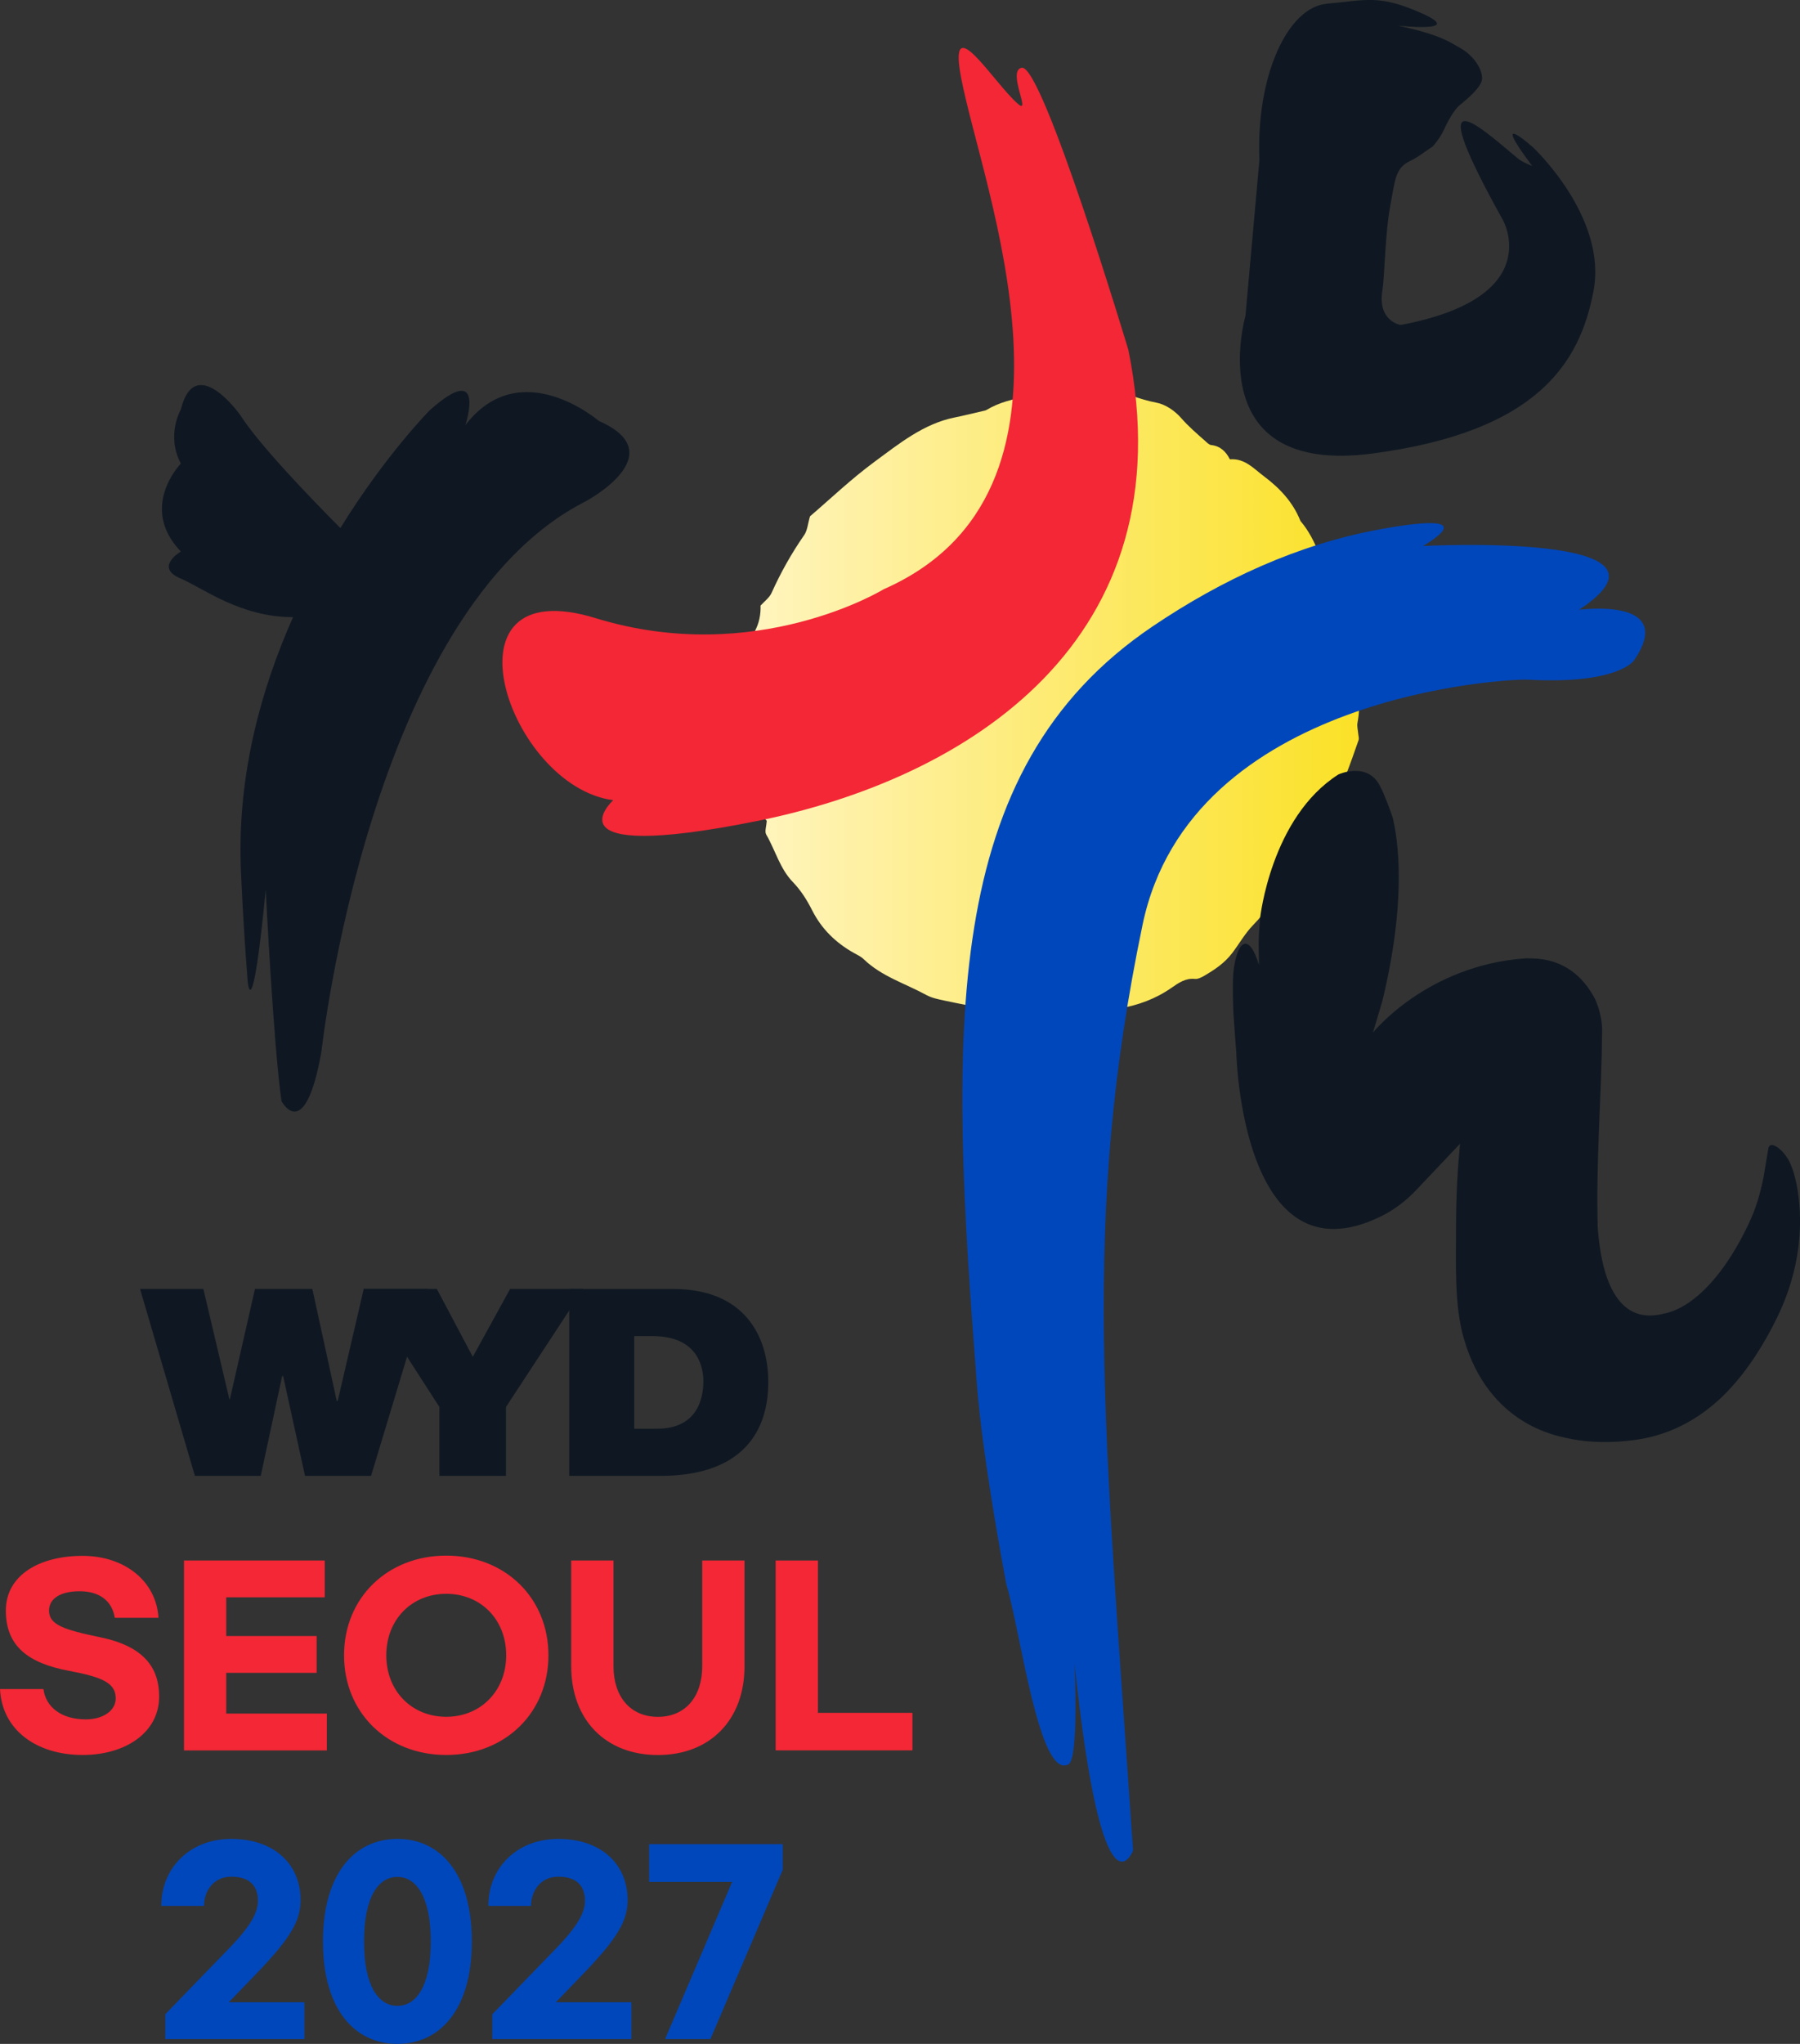
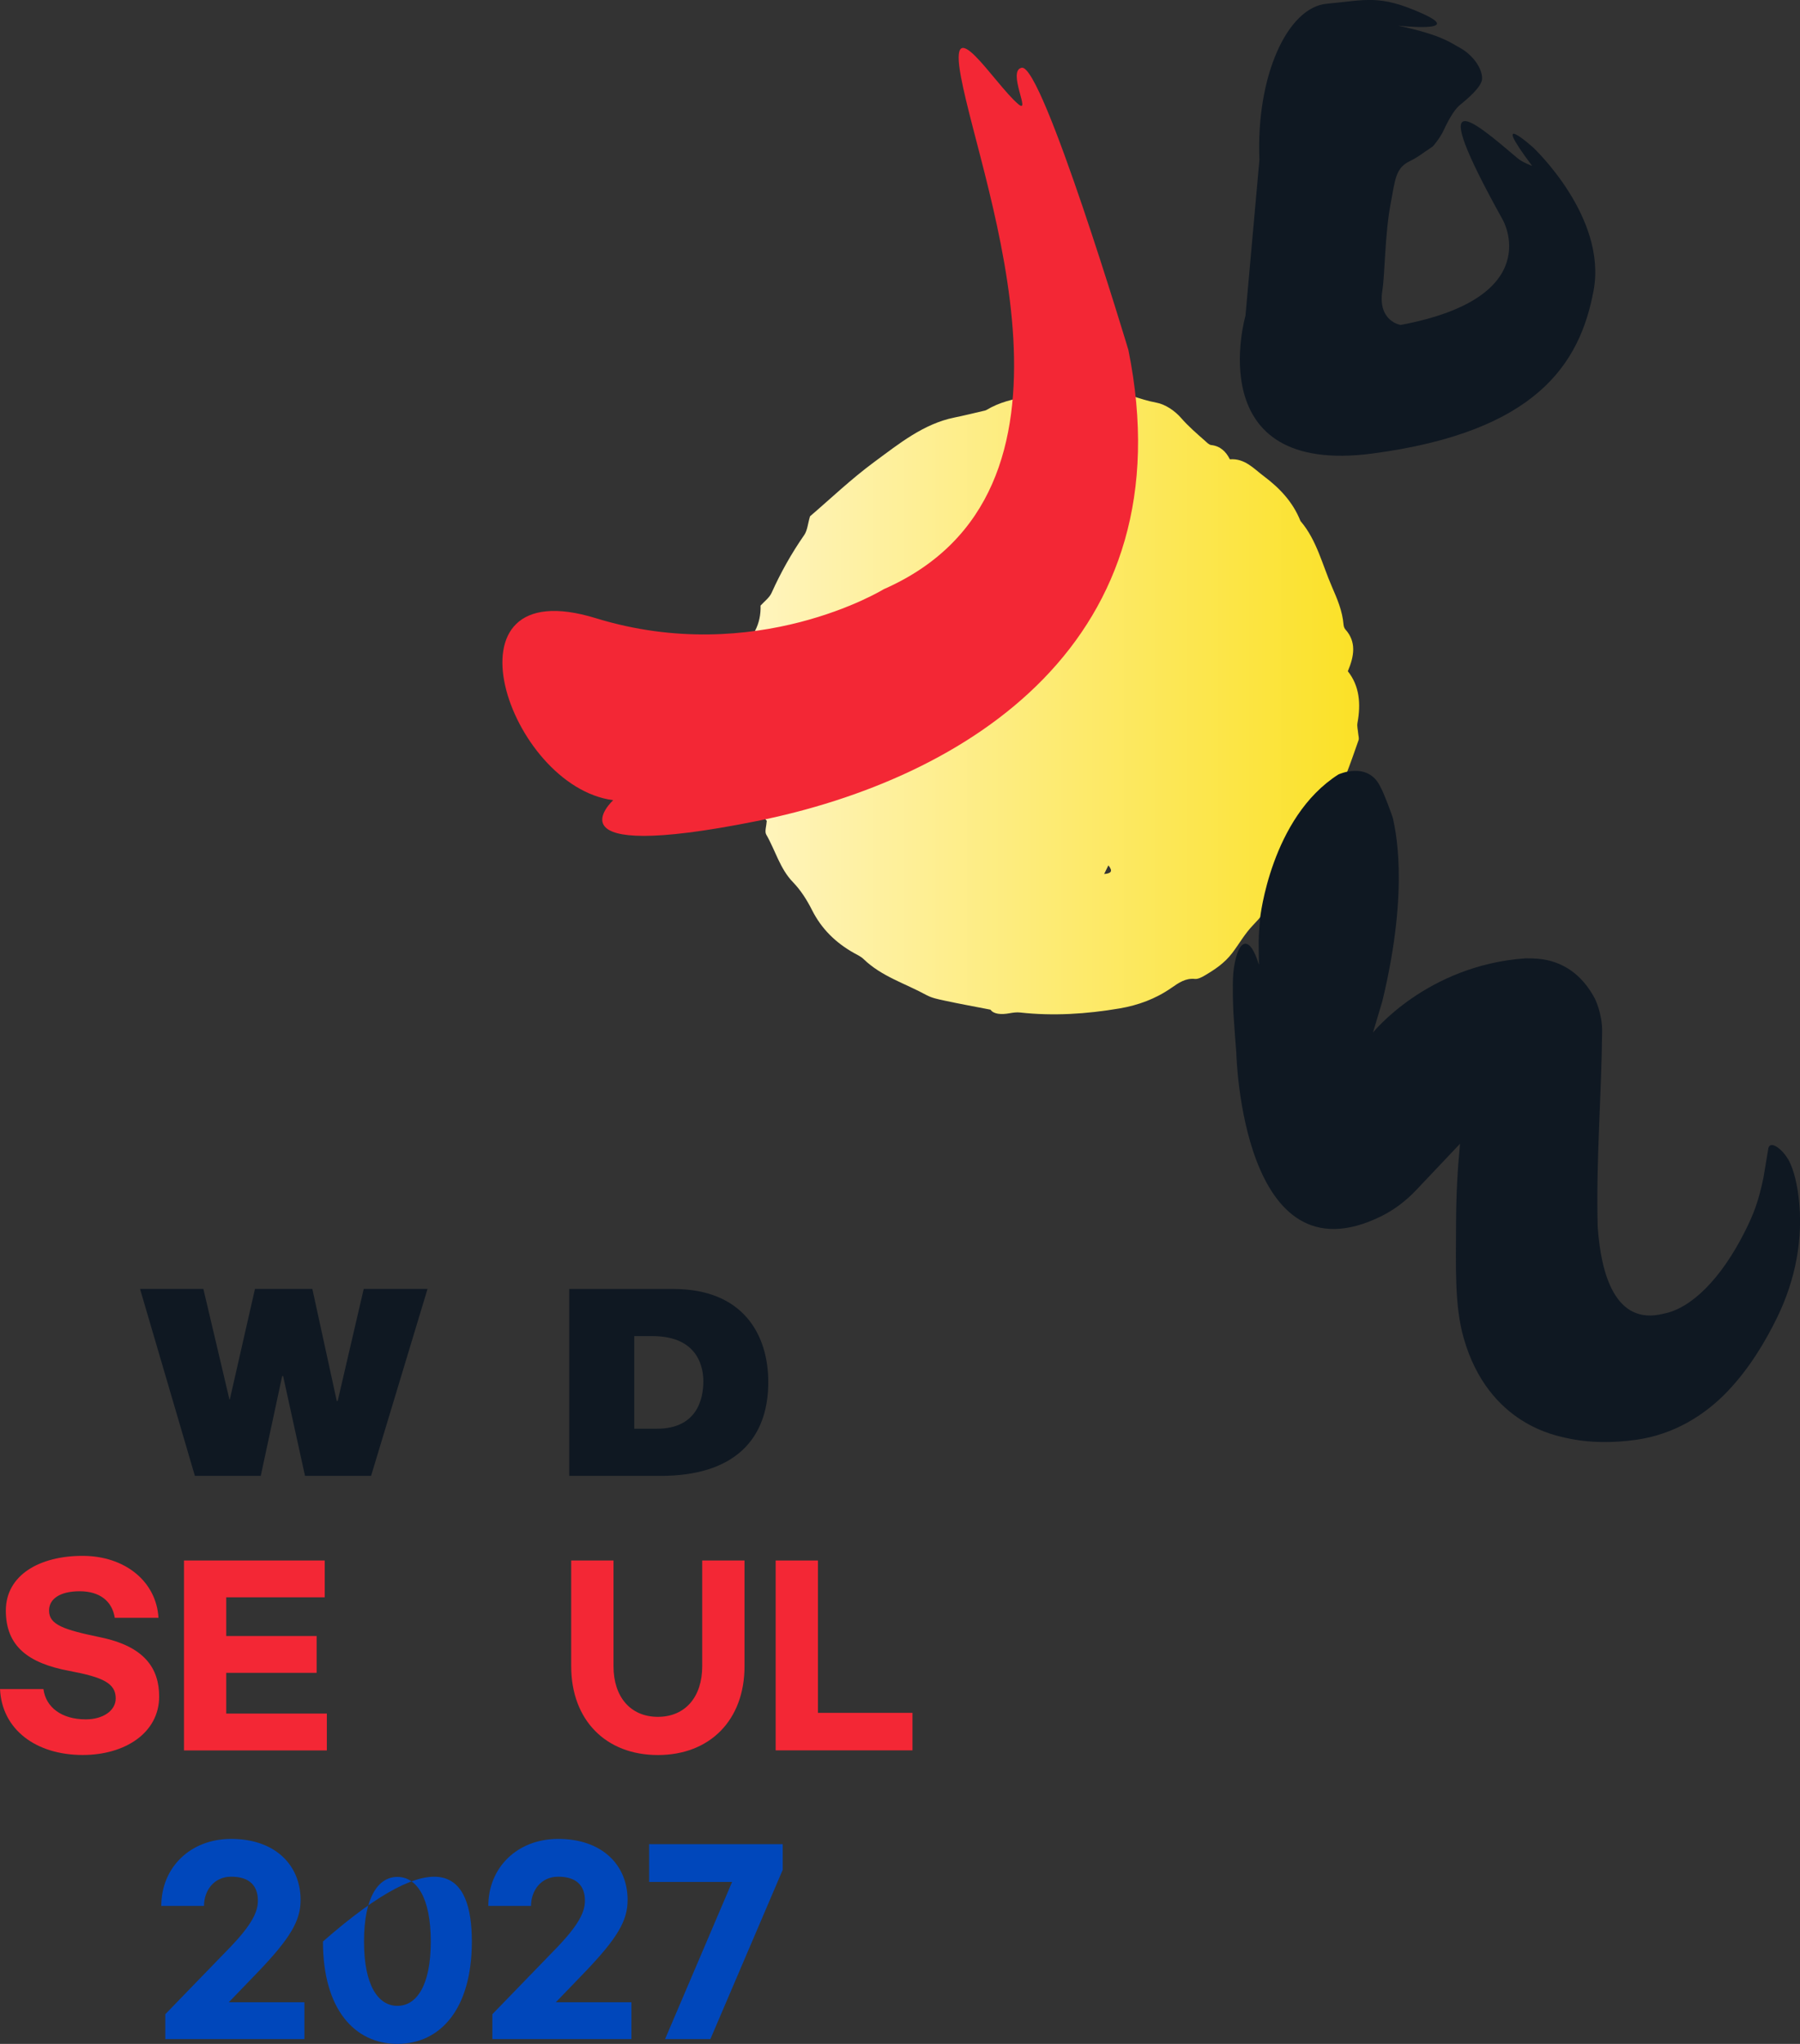
<svg xmlns="http://www.w3.org/2000/svg" width="74" height="84" viewBox="0 0 74 84" fill="none">
  <rect x="0" y="0" width="74" height="84" fill="#333333" stroke="none" />
  <g clip-path="url(#clip0_276_3976)">
    <path d="M31.257 24.9C31.415 24.723 31.63 24.569 31.722 24.363C32.096 23.532 32.537 22.745 33.059 21.994C33.195 21.8 33.21 21.522 33.301 21.219C34.13 20.51 34.994 19.684 35.942 18.986C36.961 18.236 37.968 17.417 39.236 17.16C39.625 17.082 40.011 16.984 40.399 16.895C40.453 16.882 40.511 16.875 40.556 16.848C41.626 16.21 42.821 16.316 43.949 16.03C44.489 15.892 44.96 16.027 45.468 16.054C46.205 16.092 46.833 16.421 47.531 16.546C47.908 16.614 48.298 16.882 48.555 17.177C48.858 17.524 49.199 17.817 49.538 18.116C49.616 18.184 49.7 18.28 49.793 18.29C50.171 18.333 50.4 18.558 50.561 18.877C51.177 18.829 51.544 19.262 51.955 19.569C52.593 20.047 53.149 20.622 53.459 21.402C53.466 21.419 53.478 21.431 53.49 21.444C54.132 22.209 54.36 23.2 54.752 24.102C54.971 24.607 55.188 25.102 55.234 25.668C55.24 25.738 55.265 25.818 55.309 25.867C55.768 26.377 55.677 26.957 55.411 27.586C55.891 28.192 55.953 28.924 55.807 29.712C55.782 29.853 55.826 30.002 55.837 30.148C55.844 30.238 55.879 30.338 55.852 30.419C55.516 31.39 55.171 32.357 54.701 33.279C54.523 33.628 54.37 33.991 54.221 34.354C53.937 35.047 53.415 35.572 52.975 36.155C52.499 36.785 52.064 37.457 51.519 38.017C51.172 38.374 50.945 38.793 50.653 39.174C50.34 39.583 49.946 39.844 49.53 40.09C49.405 40.164 49.248 40.246 49.121 40.232C48.743 40.193 48.459 40.39 48.165 40.595C47.51 41.053 46.781 41.317 46.025 41.445C44.66 41.676 43.295 41.763 41.935 41.612C41.795 41.596 41.645 41.618 41.502 41.643C41.159 41.706 40.849 41.682 40.721 41.496C40.014 41.358 39.425 41.252 38.843 41.126C38.584 41.07 38.312 41.018 38.086 40.895C37.216 40.418 36.235 40.129 35.501 39.415C35.391 39.308 35.239 39.241 35.102 39.164C34.362 38.747 33.776 38.184 33.382 37.4C33.174 36.987 32.917 36.583 32.602 36.258C32.063 35.704 31.875 34.945 31.5 34.297C31.429 34.175 31.508 33.955 31.523 33.736C31.296 33.489 31.291 33.2 31.483 32.821C31.723 32.346 31.576 32.109 30.951 31.764C30.959 31.628 30.972 31.483 30.975 31.339C30.978 31.191 31.023 31.006 30.957 30.905C30.657 30.454 30.611 29.933 30.583 29.402C30.573 29.204 30.531 29.009 30.541 28.812C30.57 28.237 30.5 27.707 30.062 27.342C30.242 26.925 30.488 27.267 30.713 27.185C30.753 27.106 30.8 27.011 30.865 26.88C30.684 26.825 30.539 26.781 30.343 26.721C30.971 26.245 31.291 25.642 31.268 24.886L31.254 24.9H31.257ZM45.567 35.565C45.516 35.67 45.465 35.773 45.393 35.92C45.684 35.897 45.761 35.805 45.567 35.565ZM42.858 21.5L42.863 21.468L42.828 21.48L42.858 21.5Z" fill="url(#paint0_linear_276_3976)" />
    <path d="M6.513 66.49H4.718C4.613 65.81 4.107 65.398 3.276 65.398C2.446 65.398 2.016 65.724 2.016 66.192C2.016 66.776 2.617 66.977 4.136 67.292C5.932 67.665 6.543 68.556 6.543 69.724C6.543 71.218 5.139 72.127 3.401 72.127C1.481 72.127 0.077 71.083 0.001 69.418H1.786C1.883 70.165 2.532 70.663 3.525 70.663C4.233 70.663 4.757 70.309 4.757 69.801C4.757 69.178 4.233 68.93 2.848 68.671C1.157 68.355 0.24 67.655 0.24 66.192C0.24 64.728 1.635 63.943 3.392 63.943C5.149 63.943 6.43 65.005 6.515 66.49H6.513Z" fill="#F32735" />
    <path d="M7.562 64.134H13.35V65.647H9.301V67.237H13.017V68.75H9.301V70.425H13.437V71.939H7.564V64.136L7.562 64.134Z" fill="#F32735" />
-     <path d="M14.144 68.03C14.144 65.666 15.929 63.933 18.345 63.933C20.762 63.933 22.547 65.666 22.547 68.03C22.547 70.394 20.762 72.127 18.345 72.127C15.929 72.127 14.144 70.394 14.144 68.03ZM20.81 68.03C20.81 66.555 19.76 65.503 18.345 65.503C16.931 65.503 15.881 66.556 15.881 68.03C15.881 69.504 16.932 70.557 18.345 70.557C19.759 70.557 20.81 69.495 20.81 68.03Z" fill="#F32735" />
    <path d="M23.483 64.134H25.222V68.481C25.222 69.726 25.91 70.559 27.046 70.559C28.182 70.559 28.869 69.726 28.869 68.481V64.134H30.608V68.481C30.608 70.692 29.185 72.129 27.046 72.129C24.907 72.129 23.483 70.692 23.483 68.481V64.134Z" fill="#F32735" />
    <path d="M33.627 64.134V70.395H37.513V71.937H31.888V64.134H33.627Z" fill="#F32735" />
    <path d="M12.357 78.092C12.357 78.927 11.955 79.645 10.553 81.1L9.405 82.29H12.514V83.803H6.796V82.78L9.415 80.077C10.376 79.085 10.602 78.563 10.602 78.112C10.602 77.522 10.278 77.129 9.504 77.129C8.778 77.129 8.387 77.719 8.387 78.329H6.631C6.631 76.756 7.818 75.576 9.504 75.576C11.298 75.576 12.358 76.638 12.358 78.092H12.357Z" fill="#0047BB" />
-     <path d="M19.398 79.792C19.398 82.595 18.083 84 16.337 84C14.592 84 13.277 82.595 13.277 79.792C13.277 76.99 14.592 75.575 16.337 75.575C18.083 75.575 19.398 76.98 19.398 79.792ZM14.965 79.792C14.965 81.611 15.554 82.437 16.337 82.437C17.121 82.437 17.71 81.612 17.71 79.792C17.71 77.973 17.121 77.138 16.337 77.138C15.554 77.138 14.965 77.963 14.965 79.792Z" fill="#0047BB" />
+     <path d="M19.398 79.792C19.398 82.595 18.083 84 16.337 84C14.592 84 13.277 82.595 13.277 79.792C18.083 75.575 19.398 76.98 19.398 79.792ZM14.965 79.792C14.965 81.611 15.554 82.437 16.337 82.437C17.121 82.437 17.71 81.612 17.71 79.792C17.71 77.973 17.121 77.138 16.337 77.138C15.554 77.138 14.965 77.963 14.965 79.792Z" fill="#0047BB" />
    <path d="M25.801 78.092C25.801 78.927 25.399 79.645 23.997 81.1L22.85 82.29H25.958V83.803H20.241V82.781L22.86 80.078C23.82 79.085 24.047 78.563 24.047 78.112C24.047 77.522 23.723 77.129 22.949 77.129C22.223 77.129 21.831 77.719 21.831 78.329H20.075C20.075 76.756 21.262 75.576 22.949 75.576C24.743 75.576 25.802 76.638 25.802 78.092H25.801Z" fill="#0047BB" />
    <path d="M32.176 76.852L29.205 83.803H27.342L30.098 77.344H26.686V75.792H32.178V76.854L32.176 76.852Z" fill="#0047BB" />
    <path d="M15.257 60.654H12.539L11.639 56.553H11.601L10.72 60.654H8.011L5.757 52.973H8.361L9.431 57.511H9.449L10.482 52.973H12.841L13.845 57.578H13.883L14.953 52.973H17.576L15.256 60.654H15.257Z" fill="#0F1822" />
-     <path d="M18.064 57.825L14.938 52.973H17.959L19.428 55.746H19.446L20.971 52.973H23.983L20.801 57.825V60.654H18.064V57.825Z" fill="#0F1822" />
    <path d="M23.402 52.975H27.683C30.562 52.975 31.585 54.864 31.585 56.801C31.585 59.165 30.175 60.656 27.163 60.656H23.402V52.975ZM26.073 58.718H27.011C28.66 58.718 28.916 57.484 28.916 56.773C28.916 56.289 28.764 54.912 26.823 54.912H26.075V58.718H26.073Z" fill="#0F1822" />
    <path d="M73.499 47.627C73.264 47.217 72.721 46.796 72.687 47.268C72.687 47.271 72.496 48.408 72.496 48.411C72.295 49.36 72.111 49.863 71.739 50.603C70.761 52.553 69.53 53.776 68.391 53.99C66.397 54.498 65.816 52.346 65.683 50.419C65.613 47.608 65.836 45.155 65.866 42.391C65.874 41.652 65.567 41.042 65.567 41.042C65.047 40.058 64.246 39.491 63.23 39.403C63.07 39.389 62.895 39.384 62.712 39.386C58.656 39.672 56.445 42.435 56.445 42.435L56.83 41.144C57.987 36.369 57.318 33.941 57.27 33.652C57.216 33.449 56.874 32.549 56.76 32.361C56.258 31.258 55.025 31.828 55.025 31.828C52.242 33.598 51.803 37.743 51.803 37.743C51.803 37.743 51.748 38.384 51.745 38.665C51.745 38.665 51.749 39.525 51.756 39.654C51.567 39.017 51.326 38.682 51.101 38.814C51.009 38.871 50.929 39.003 50.862 39.194C50.796 39.386 50.724 39.709 50.701 40.014C50.661 40.564 50.693 41.289 50.708 41.652C50.728 42.012 50.827 43.287 50.827 43.287C50.827 43.287 51.048 52.807 56.779 49.988C57.324 49.72 57.812 49.344 58.229 48.902C58.684 48.419 59.372 47.691 60.023 47.007C59.925 48.022 59.862 49.119 59.86 50.291C59.857 52.024 59.787 53.647 60.177 55.005C61.206 58.588 64.064 59.008 64.355 59.09C65.358 59.318 66.34 59.301 67.252 59.175C68.82 58.956 70.073 58.166 71 57.205C71.9 56.27 72.579 55.135 73.061 54.145C73.81 52.609 74.15 50.897 73.943 49.201C73.845 48.407 73.673 47.922 73.503 47.624L73.499 47.627Z" fill="#0F1822" />
-     <path d="M24.625 17.305C24.625 17.305 21.404 14.519 19.133 17.47C19.133 17.47 20.026 14.756 17.666 16.862C17.666 16.862 15.863 18.677 13.993 21.701C12.748 20.45 10.663 18.286 9.877 17.058C9.877 17.058 8.025 14.441 7.434 16.831C7.434 16.831 6.817 17.879 7.434 19.053C7.434 19.053 5.684 20.84 7.434 22.667C7.434 22.667 6.322 23.318 7.434 23.78C8.3 24.14 9.886 25.377 12.048 25.363C10.75 28.276 9.774 31.768 9.896 35.574C9.896 35.574 9.976 37.748 10.184 40.351C10.184 40.351 10.363 42.333 10.924 36.573C10.924 36.573 11.24 42.928 11.571 45.251C11.571 45.251 12.524 47.081 13.213 43.23C13.213 43.23 15.203 25.103 24.075 20.606C24.075 20.606 27.726 18.666 24.625 17.302V17.305Z" fill="#0F1822" />
    <path d="M36.333 24.215C36.333 24.215 31.082 27.43 24.496 25.407C17.91 23.381 20.902 32.33 25.21 32.886C25.21 32.886 22.344 35.495 31.062 33.755C39.778 32.015 48.807 26.326 46.389 14.382C46.389 14.382 42.857 2.621 42.005 2.784C41.384 2.903 42.42 4.758 41.851 4.27C40.861 3.421 38.959 0.265 39.51 3.182C40.377 7.773 45.432 20.212 36.333 24.215Z" fill="#F32735" />
-     <path d="M56.717 21.756C58.775 21.38 60.425 21.275 58.505 22.44C58.505 22.44 69.797 21.841 64.918 25.061C64.918 25.061 68.98 24.513 67.17 27.151C67.17 27.151 66.495 28.141 62.796 27.932C62.091 27.893 48.948 28.505 46.971 38.011C44.455 50.113 45.383 58.372 46.58 76.055C46.58 76.055 45.332 79.316 44.176 68.382C44.176 68.382 44.361 72.272 43.928 72.508C42.723 73.169 41.953 67.02 41.373 65.118C41.373 65.118 40.408 60.101 40.161 56.897C39.04 42.382 38.58 31.683 47.39 25.74C50.228 23.825 53.353 22.372 56.719 21.756H56.717Z" fill="#0047BB" />
    <path d="M57.468 1.054C57.468 1.054 60.265 1.363 58.481 0.56C56.695 -0.243 56.163 0.008 54.548 0.153C52.932 0.298 51.632 3.121 51.776 6.57L51.202 12.978C51.202 12.978 49.3 19.584 56.432 18.638C63.155 17.746 64.953 14.965 65.515 11.937C66.075 8.909 63.031 6.063 63.031 6.063C63.031 6.063 61.157 4.381 62.987 6.817C62.987 6.817 62.599 6.68 62.391 6.504C60.576 4.972 58.501 3.136 61.78 9.034C61.78 9.034 63.618 12.222 57.581 13.355C57.581 13.355 56.627 13.21 56.831 11.937C56.936 11.282 56.931 9.619 57.175 8.347C57.357 7.393 57.367 6.915 57.942 6.631C58.355 6.427 58.408 6.342 58.88 6.036C58.935 6 59.221 5.637 59.341 5.373C59.637 4.734 59.859 4.447 60.014 4.32C60.28 4.101 60.925 3.577 60.931 3.232C60.938 2.795 60.533 2.238 59.997 1.953C59.669 1.778 59.27 1.432 57.469 1.054H57.468Z" fill="#0F1822" />
  </g>
  <defs>
    <linearGradient id="paint0_linear_276_3976" x1="30.064" y1="28.826" x2="55.878" y2="28.826" gradientUnits="userSpaceOnUse">
      <stop stop-color="#FFF5C4" />
      <stop offset="1" stop-color="#FBE126" />
    </linearGradient>
    <clipPath id="clip0_276_3976">
      <rect width="74" height="84" fill="white" />
    </clipPath>
  </defs>
</svg>